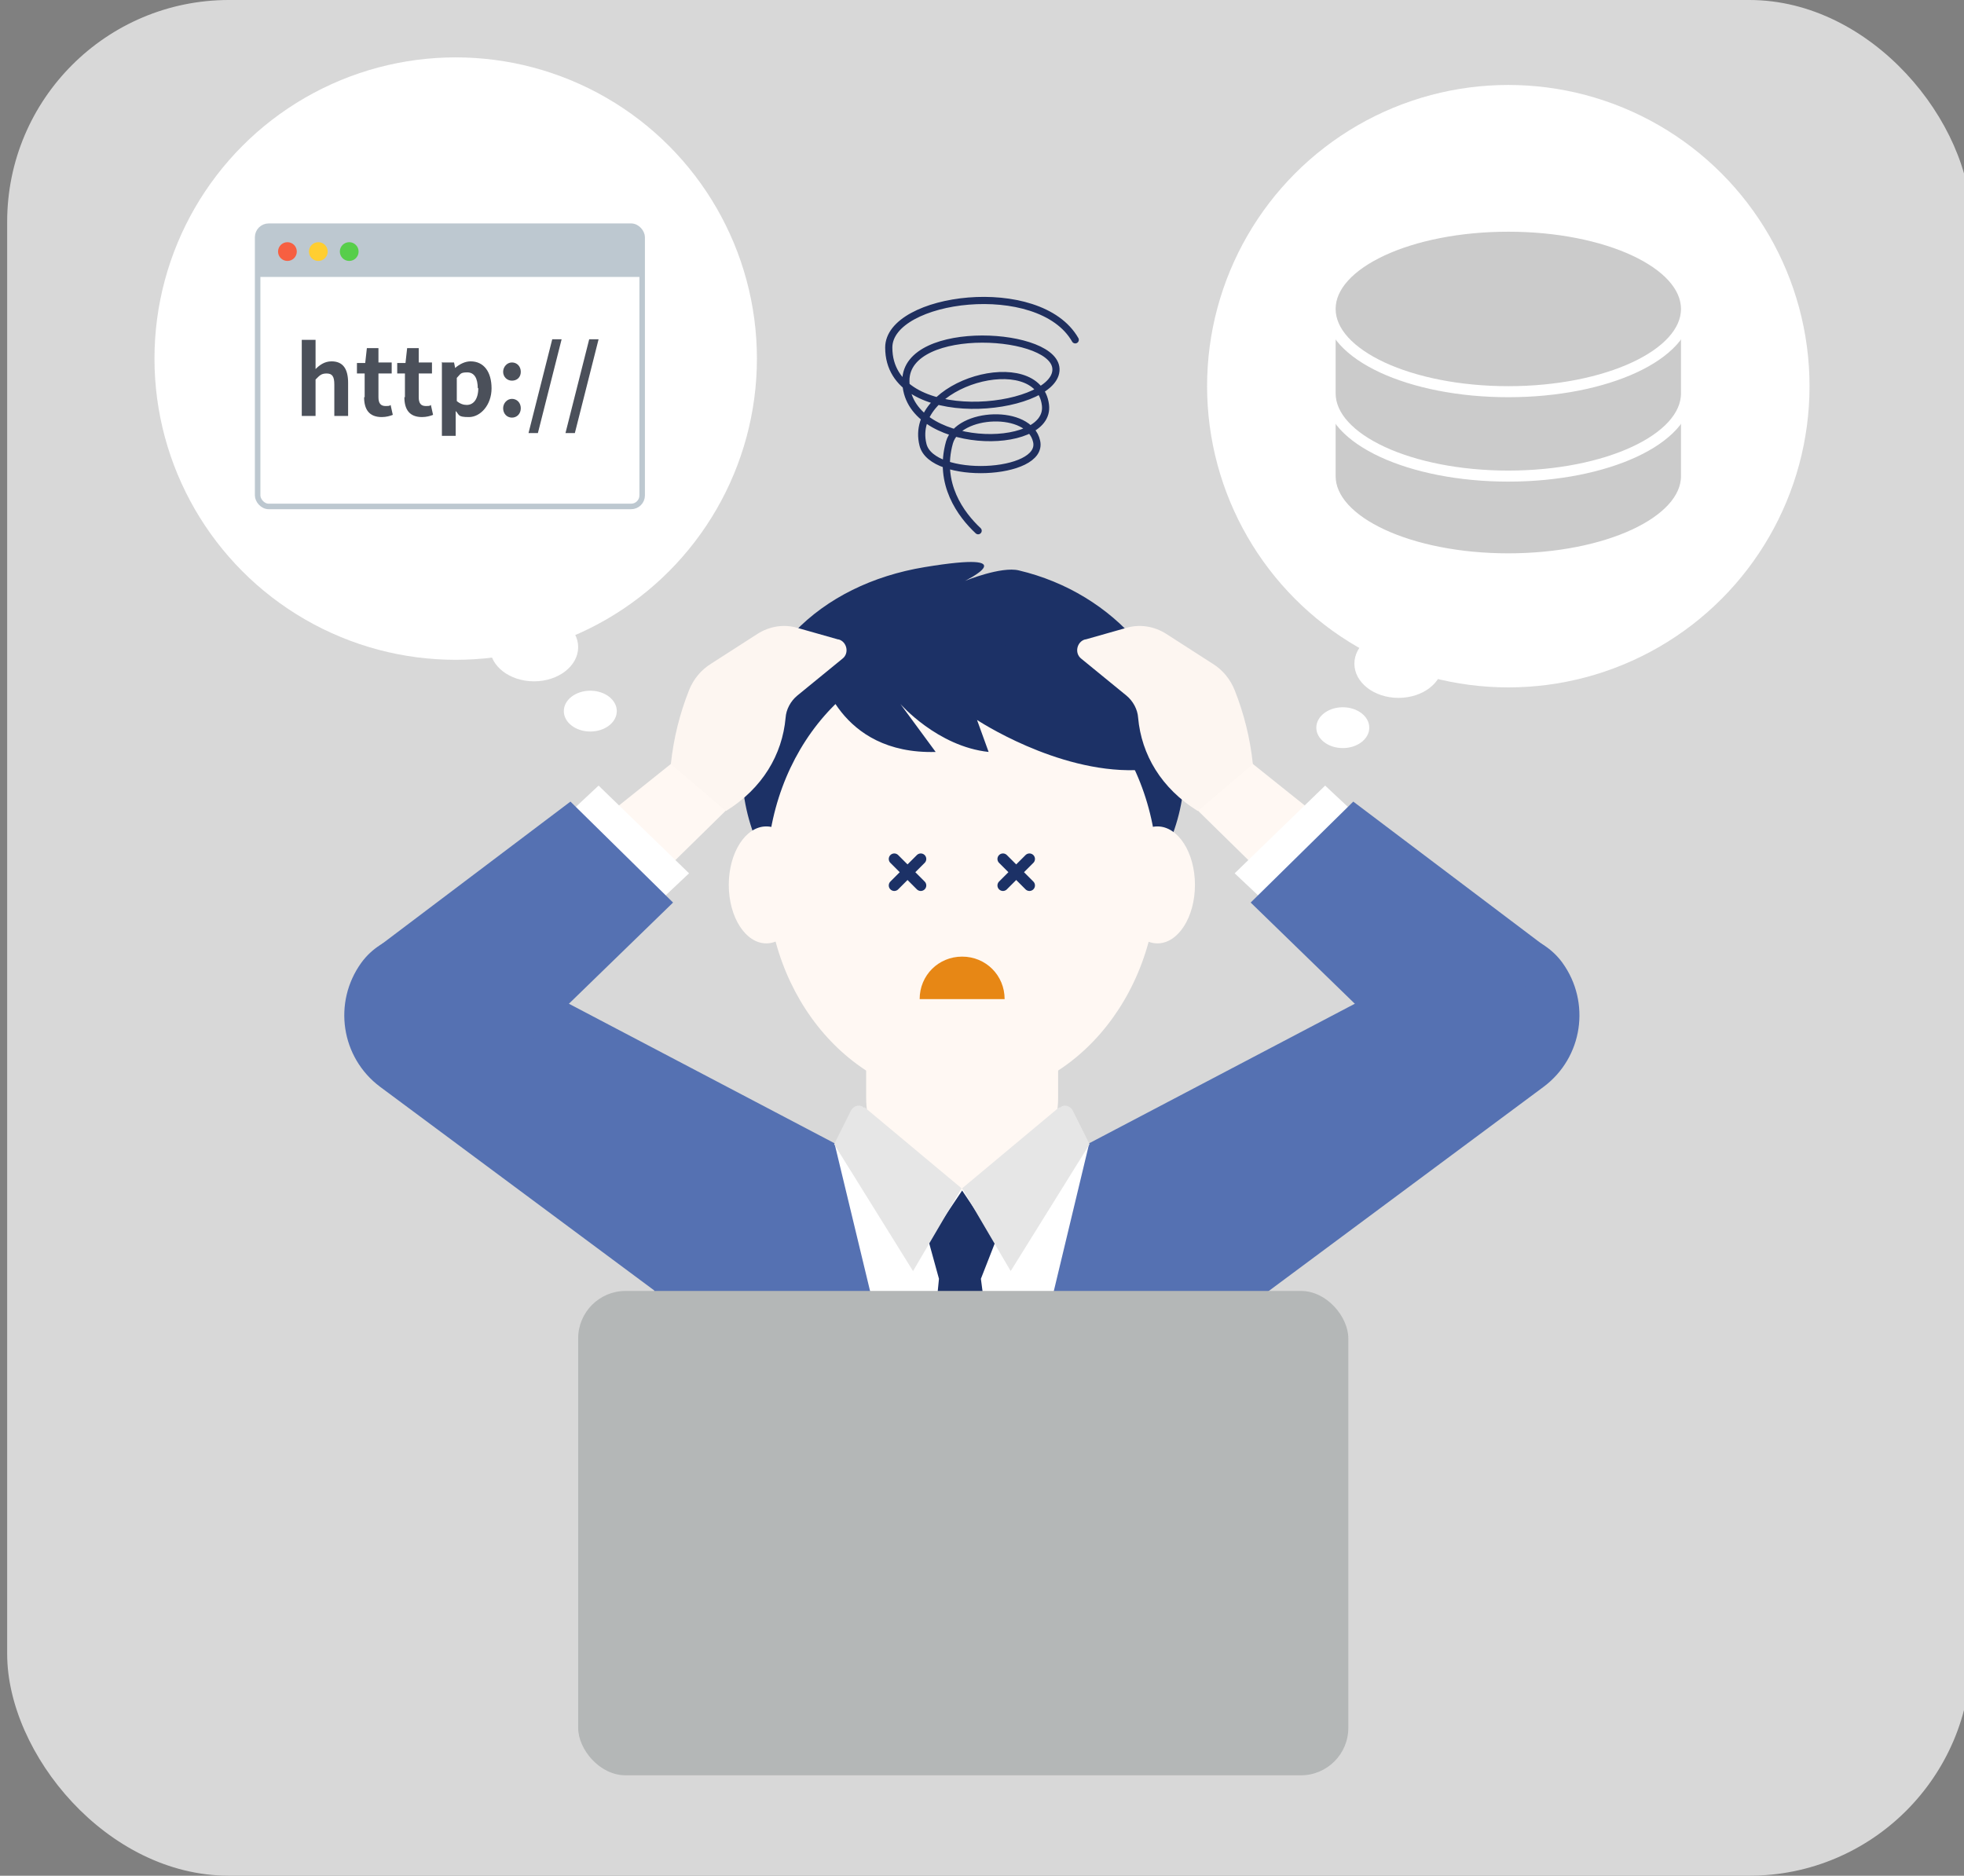
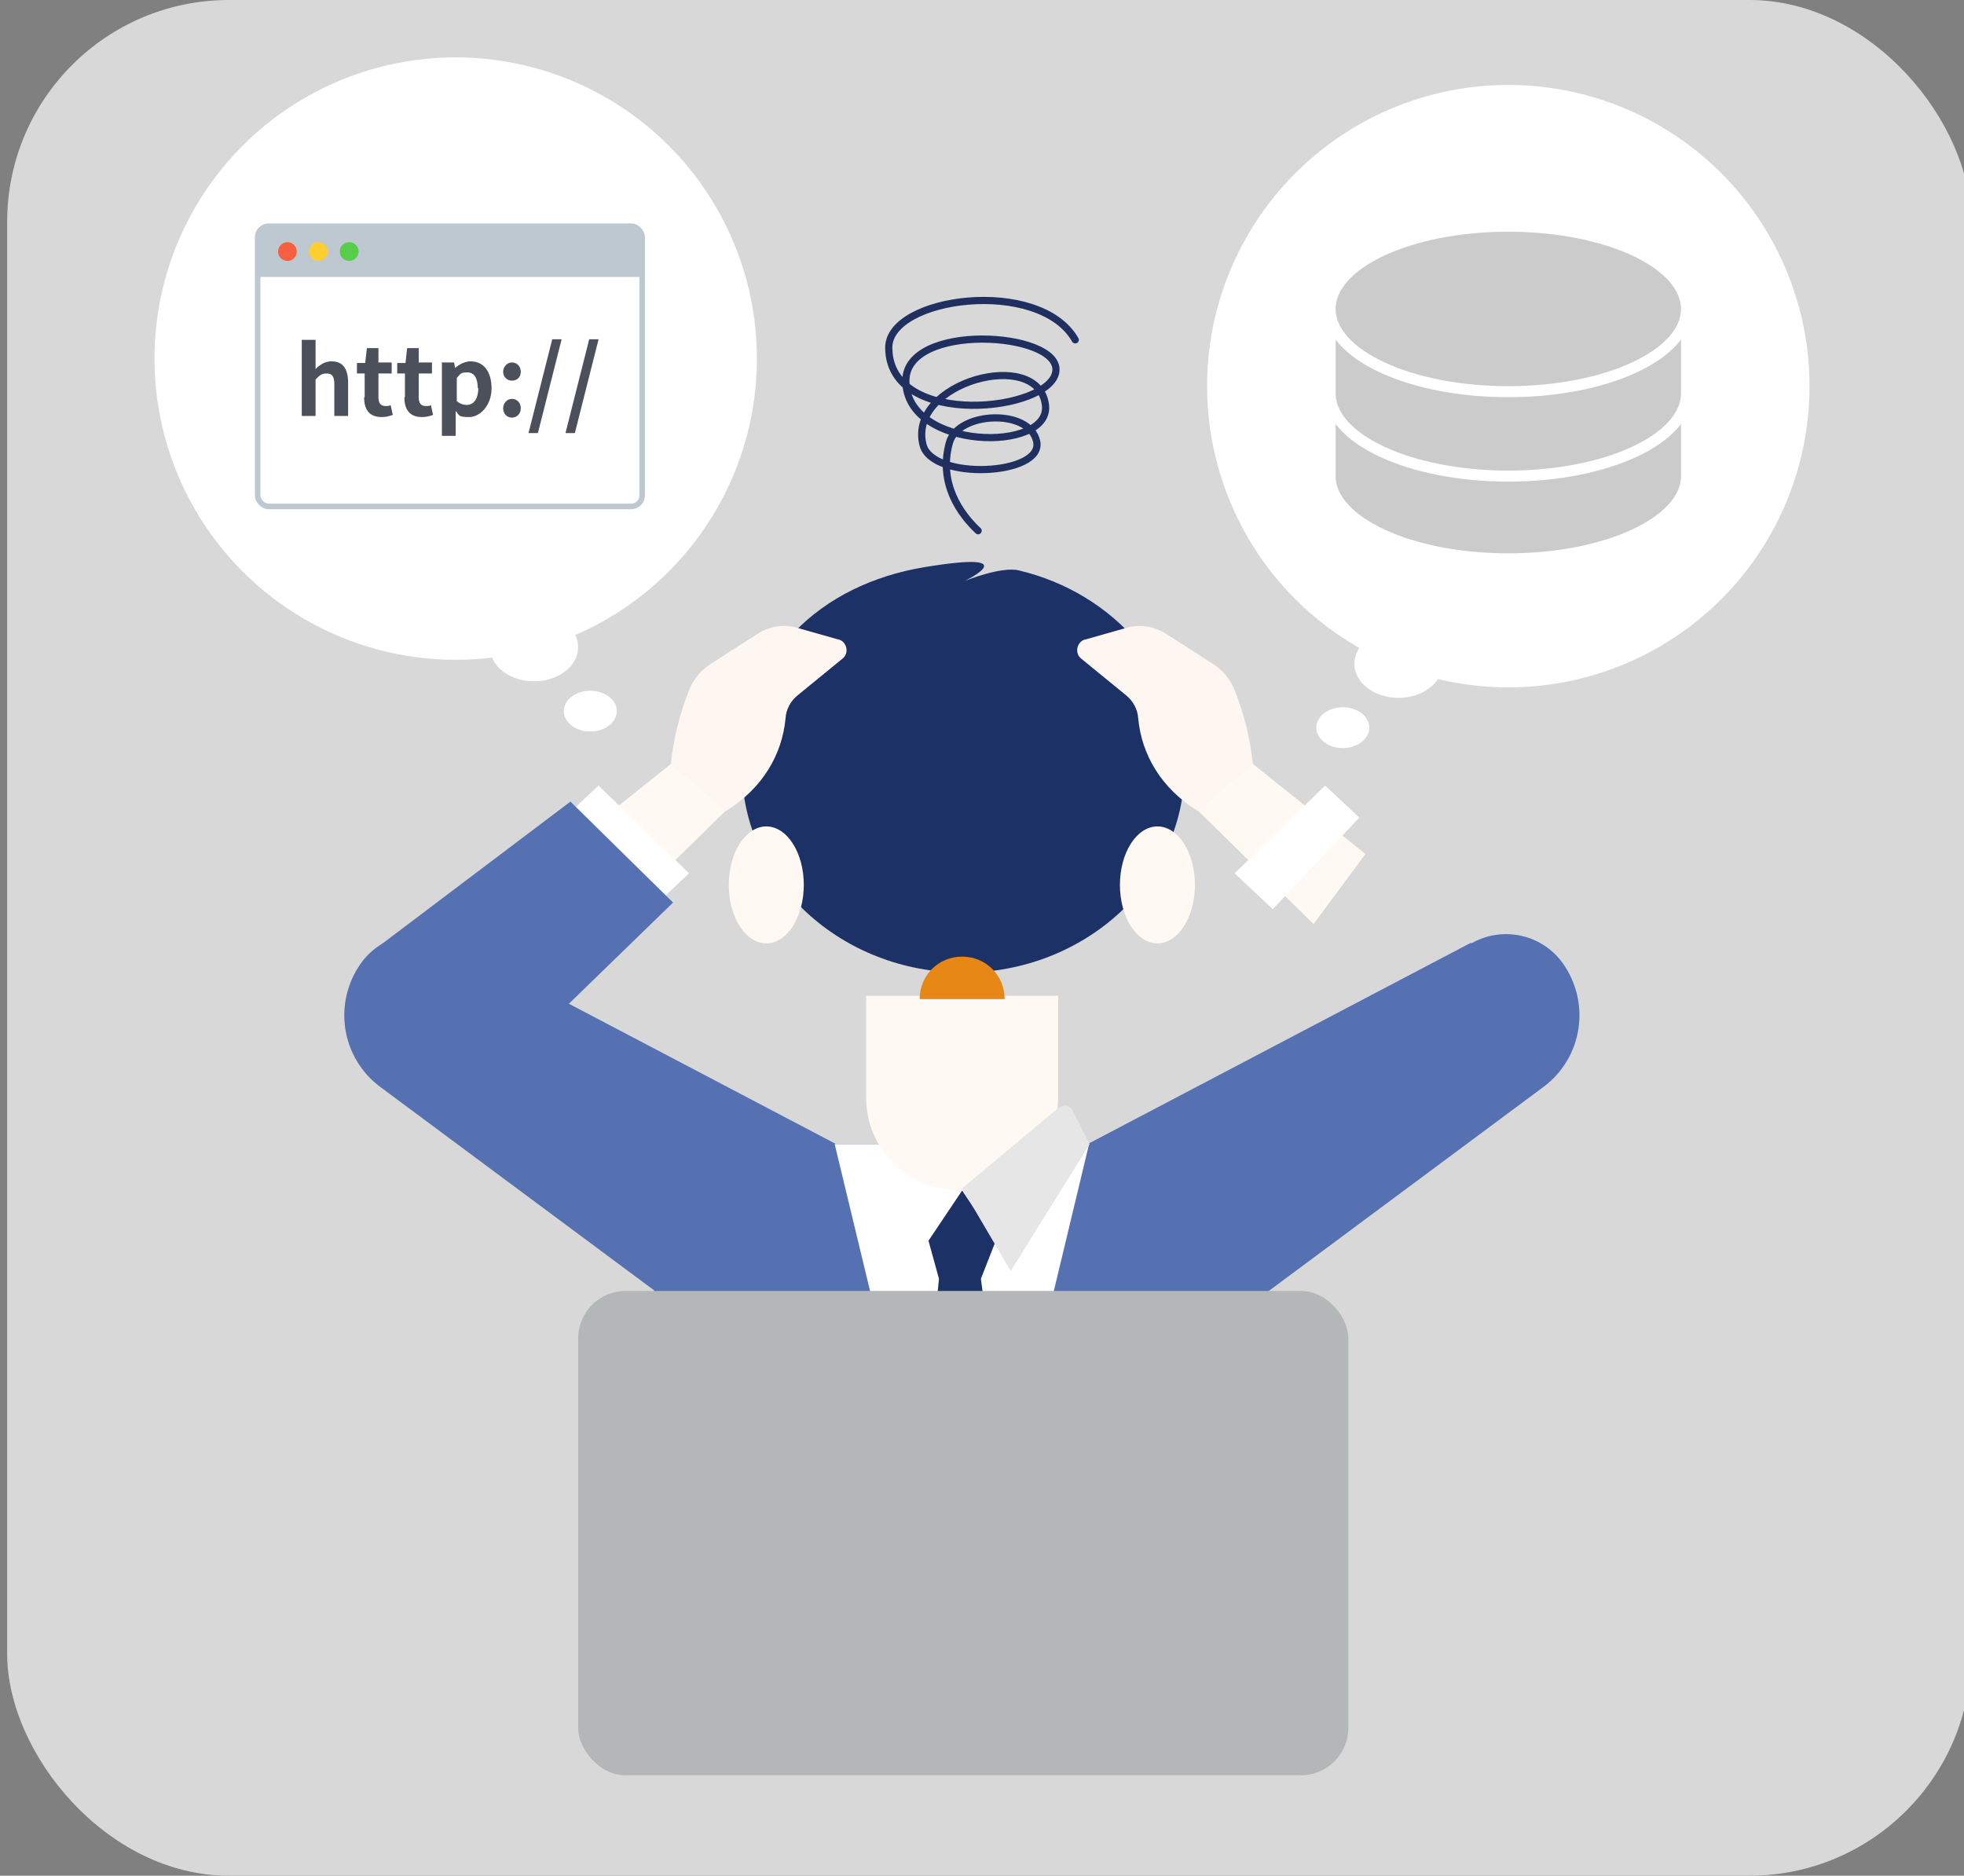
<svg xmlns="http://www.w3.org/2000/svg" id="_レイヤー_1" data-name="レイヤー_1" version="1.1" viewBox="0 0 356 340">
  <rect x="0" y="0" width="356" height="340" fill="#808080" stroke="none" />
  <defs>
    <style>
      .st0 {
        fill: #b4b7b7;
      }

      .st1 {
        fill: #bdc8d0;
      }

      .st2 {
        fill: #e6e6e6;
      }

      .st3 {
        fill: #e78715;
      }

      .st4 {
        fill: #f75f41;
      }

      .st5 {
        fill: #1c3166;
      }

      .st6 {
        stroke: #1c3166;
      }

      .st6, .st7 {
        fill: none;
        stroke-linecap: round;
      }

      .st6, .st7, .st8, .st9 {
        stroke-miterlimit: 10;
      }

      .st6, .st8 {
        stroke-width: 2px;
      }

      .st10 {
        fill: #d8d8d8;
      }

      .st11 {
        fill: #fff8f3;
      }

      .st12 {
        fill: #5571b2;
      }

      .st13 {
        fill: #57ce4a;
      }

      .st14, .st9 {
        fill: #fff;
      }

      .st15 {
        fill: #ffce31;
      }

      .st16 {
        fill: #fdf6f1;
      }

      .st7 {
        stroke: #1f2f5f;
        stroke-width: 1.3px;
      }

      .st8 {
        fill: #cbcbcb;
        stroke: #fff;
      }

      .st9 {
        stroke: #bdc8d0;
      }

      .st17 {
        fill: #4b505a;
      }
    </style>
  </defs>
  <rect class="st10" x="1.3" width="356" height="340" rx="40.2" ry="40.2" />
  <path class="st12" d="M82,171c-5.6-3.2-12.7-1.7-16.5,3.5h0c-5.2,7.2-3.7,17.2,3.4,22.5l66.1,49.1,16.4-38.8-69.3-36.4Z" />
  <polygon class="st12" points="230 207.4 226.9 320.4 124.4 319.4 116.8 207.4 230 207.4" />
  <path class="st5" d="M214.7,139.3c0,20.4-18,37-40.1,37s-40.1-16.6-40.1-37,14.3-33.4,33.1-36.5,7.3,2.5,7.3,2.5c0,0,6.6-2.7,9.8-1.9,17.3,4.1,30,18.6,30,35.8Z" />
  <polygon class="st14" points="151.3 207.4 174.4 303.3 197.4 207.4 151.3 207.4" />
  <path class="st11" d="M156.9,180.5h34.9v18.5c0,9.2-7.5,16.7-16.7,16.7h-1.4c-9.2,0-16.7-7.5-16.7-16.7v-18.5h0Z" />
  <ellipse class="st11" cx="138.9" cy="160.4" rx="6.8" ry="10.6" />
  <ellipse class="st11" cx="209.8" cy="160.4" rx="6.8" ry="10.6" />
-   <ellipse class="st11" cx="174.4" cy="158.6" rx="35.4" ry="40.7" />
  <path class="st3" d="M182.1,181.1c0-4.3-3.4-7.7-7.7-7.7s-7.7,3.4-7.7,7.7h15.4Z" />
  <path class="st5" d="M148.7,121.5s3.2,15.3,20.9,14.8l-6.4-8.7s6.7,7.7,16,8.7l-2.1-5.8s14.3,9.5,28.7,9.1l-2.7-14.9-44-16.1-10.3,13Z" />
  <polygon class="st11" points="101.2 154.8 121.7 138.4 131.6 146.9 110.6 167.5 101.2 154.8" />
  <polygon class="st14" points="102.3 148.2 108.5 142.4 124.9 158.3 118 164.8 102.3 148.2" />
  <polygon class="st12" points="68.7 171.5 103.4 145.3 122 163.6 83.3 201.2 68.7 171.5" />
  <path class="st16" d="M151.9,115.9l-7.4-2.1c-2.4-.7-5-.3-7.2,1.1l-8.4,5.4c-1.8,1.1-3.2,2.8-4,4.8-1.7,4.3-2.8,8.7-3.3,13.4l10,8.5c6.6-4.1,10.2-10.2,10.8-16.9.1-1.5.9-3,2.1-4l8.2-6.7c1.3-1,.8-3.1-.7-3.5Z" />
  <path class="st12" d="M266.7,171c5.6-3.2,12.7-1.7,16.5,3.5h0c5.2,7.2,3.7,17.2-3.4,22.5l-66.1,49.1-16.4-38.8,69.3-36.4Z" />
  <polygon class="st11" points="247.5 154.8 227 138.4 217.1 146.9 238.1 167.5 247.5 154.8" />
  <polygon class="st14" points="246.4 148.2 240.2 142.4 223.8 158.3 230.7 164.8 246.4 148.2" />
-   <polygon class="st12" points="280 171.5 245.3 145.3 226.7 163.6 265.4 201.2 280 171.5" />
  <path class="st16" d="M196.8,115.9l7.4-2.1c2.4-.7,5-.3,7.2,1.1l8.4,5.4c1.8,1.1,3.2,2.8,4,4.8,1.7,4.3,2.8,8.7,3.3,13.4l-10,8.5c-6.6-4.1-10.2-10.2-10.8-16.9-.1-1.5-.9-3-2.1-4l-8.2-6.7c-1.3-1-.8-3.1.7-3.5Z" />
  <g>
    <line class="st6" x1="166.9" y1="155.7" x2="162.1" y2="160.5" />
    <line class="st6" x1="162.1" y1="155.7" x2="166.9" y2="160.5" />
  </g>
  <g>
-     <line class="st6" x1="186.6" y1="155.7" x2="181.8" y2="160.5" />
    <line class="st6" x1="181.8" y1="155.7" x2="186.6" y2="160.5" />
  </g>
  <polygon class="st5" points="168.3 224.9 170.2 231.8 166.6 267.7 182.5 267.4 177.8 231.8 180.5 224.9 174.4 215.8 168.3 224.9" />
  <g>
-     <path class="st2" d="M156.7,200.7l17.6,14.7-8.8,15-14.3-23,3.1-6.2c.5-.8,1.6-1.1,2.3-.4Z" />
    <path class="st2" d="M192,200.7l-17.6,14.7,8.8,15,14.3-23-3.1-6.2c-.5-.8-1.6-1.1-2.3-.4Z" />
  </g>
  <rect class="st0" x="104.8" y="234" width="139.6" height="87.8" rx="8.6" ry="8.6" />
  <circle class="st14" cx="82.6" cy="65" r="54.6" />
  <circle class="st14" cx="273.4" cy="70" r="54.6" />
  <rect class="st9" x="46.7" y="41" width="69.7" height="50.8" rx="2" ry="2" />
  <path class="st1" d="M48.7,41h65.7c1.1,0,2,.9,2,2v7.2H46.7v-7.2c0-1.1.9-2,2-2Z" />
  <g>
    <path class="st17" d="M54.7,61.6h2.5v5.3c.7-.7,1.6-1.4,2.9-1.4,2.1,0,3,1.4,3,3.9v6h-2.5v-5.7c0-1.5-.4-2-1.4-2s-1.3.4-2,1.1v6.6h-2.5v-13.8Z" />
    <path class="st17" d="M66.1,72v-4.3h-1.4v-1.9h1.5c0-.1.3-2.7.3-2.7h2.1v2.6h2.4v2h-2.4v4.3c0,1.1.4,1.6,1.3,1.6s.7-.1.9-.2l.4,1.8c-.5.2-1.2.4-2,.4-2.3,0-3.2-1.4-3.2-3.6Z" />
    <path class="st17" d="M73.4,72v-4.3h-1.4v-1.9h1.5c0-.1.3-2.7.3-2.7h2.1v2.6h2.4v2h-2.4v4.3c0,1.1.4,1.6,1.3,1.6s.7-.1.9-.2l.4,1.8c-.5.2-1.2.4-2,.4-2.3,0-3.2-1.4-3.2-3.6Z" />
    <path class="st17" d="M80.2,65.7h2.1l.2,1h0c.8-.7,1.8-1.2,2.8-1.2,2.4,0,3.8,1.9,3.8,4.9s-2,5.2-4.1,5.2-1.7-.4-2.4-1.1v1.6c0,0,0,2.9,0,2.9h-2.5v-13.4ZM86.6,70.4c0-1.8-.6-2.9-1.9-2.9s-1.2.3-1.9,1v4.2c.6.5,1.2.7,1.8.7,1.2,0,2.1-1,2.1-3.1Z" />
    <path class="st17" d="M91.2,67.4c0-.9.7-1.7,1.6-1.7s1.6.7,1.6,1.7-.7,1.6-1.6,1.6-1.6-.7-1.6-1.6ZM91.2,74c0-.9.7-1.7,1.6-1.7s1.6.7,1.6,1.7-.7,1.7-1.6,1.7-1.6-.7-1.6-1.7Z" />
    <path class="st17" d="M100.1,61.5h1.7l-4.3,17h-1.7l4.3-17Z" />
    <path class="st17" d="M106.8,61.5h1.7l-4.3,17h-1.7l4.3-17Z" />
  </g>
  <g>
    <circle class="st4" cx="52.1" cy="45.6" r="1.7" />
    <circle class="st13" cx="63.3" cy="45.6" r="1.7" />
    <circle class="st15" cx="57.7" cy="45.6" r="1.7" />
  </g>
  <g>
    <path class="st8" d="M305.7,73.8c0-8.3-14.5-15-32.3-15s-32.3,6.7-32.3,15v12.5c0,8.3,14.5,15,32.3,15s32.3-6.7,32.3-15v-12.5Z" />
    <path class="st8" d="M305.7,58.8c0-8.3-14.5-15-32.3-15s-32.3,6.7-32.3,15v12.5c0,8.3,14.5,15,32.3,15s32.3-6.7,32.3-15v-12.5Z" />
    <ellipse class="st8" cx="273.4" cy="56" rx="32.3" ry="15" />
  </g>
  <ellipse class="st14" cx="96.8" cy="117.3" rx="8" ry="6.2" />
  <ellipse class="st14" cx="107" cy="128.9" rx="4.8" ry="3.7" />
  <ellipse class="st14" cx="253.5" cy="120.3" rx="8" ry="6.2" />
  <ellipse class="st14" cx="243.4" cy="131.9" rx="4.8" ry="3.7" />
  <path class="st7" d="M194.9,61.6c-6.5-11.4-33.8-7.8-33.8,1.4,0,14.9,29.7,11.6,30.3,4.2.6-7.1-27.2-8.8-27.2,1.8,0,12.7,26.4,13.1,25.3,4.4-1.3-10.5-25-4.1-22.2,7.2,1.6,6.6,22,5.6,20.6-.6-1.3-6-14.2-5.4-15.8.2-2.1,7.5,2.1,13.1,5.2,16" />
</svg>